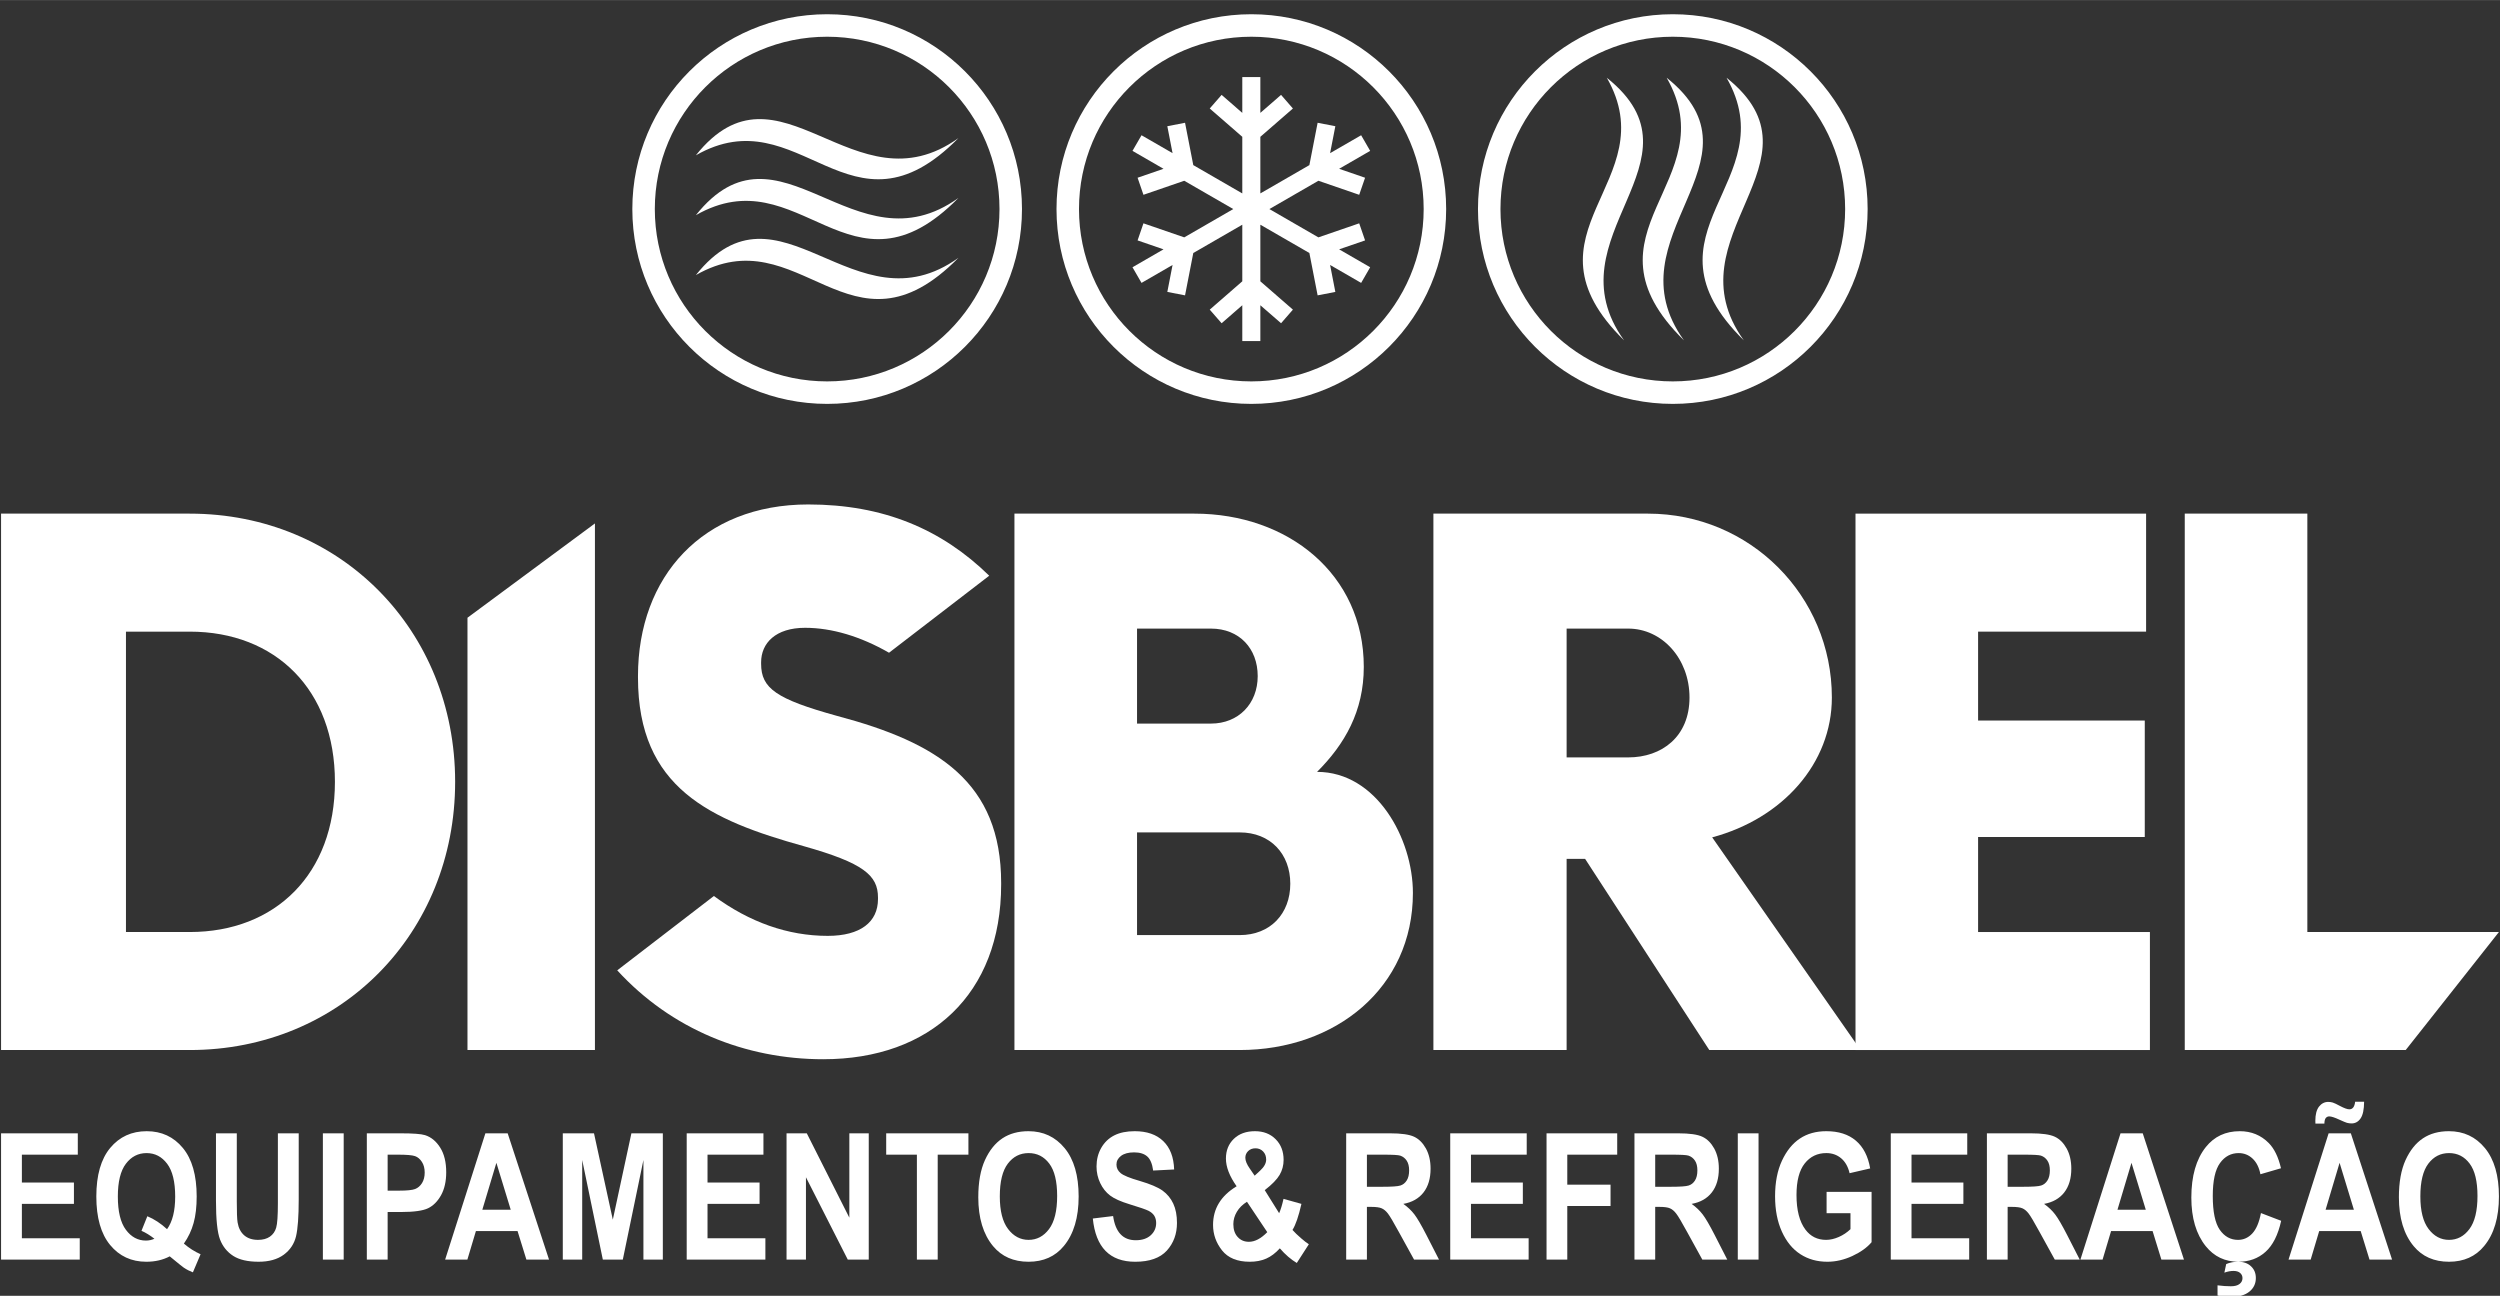
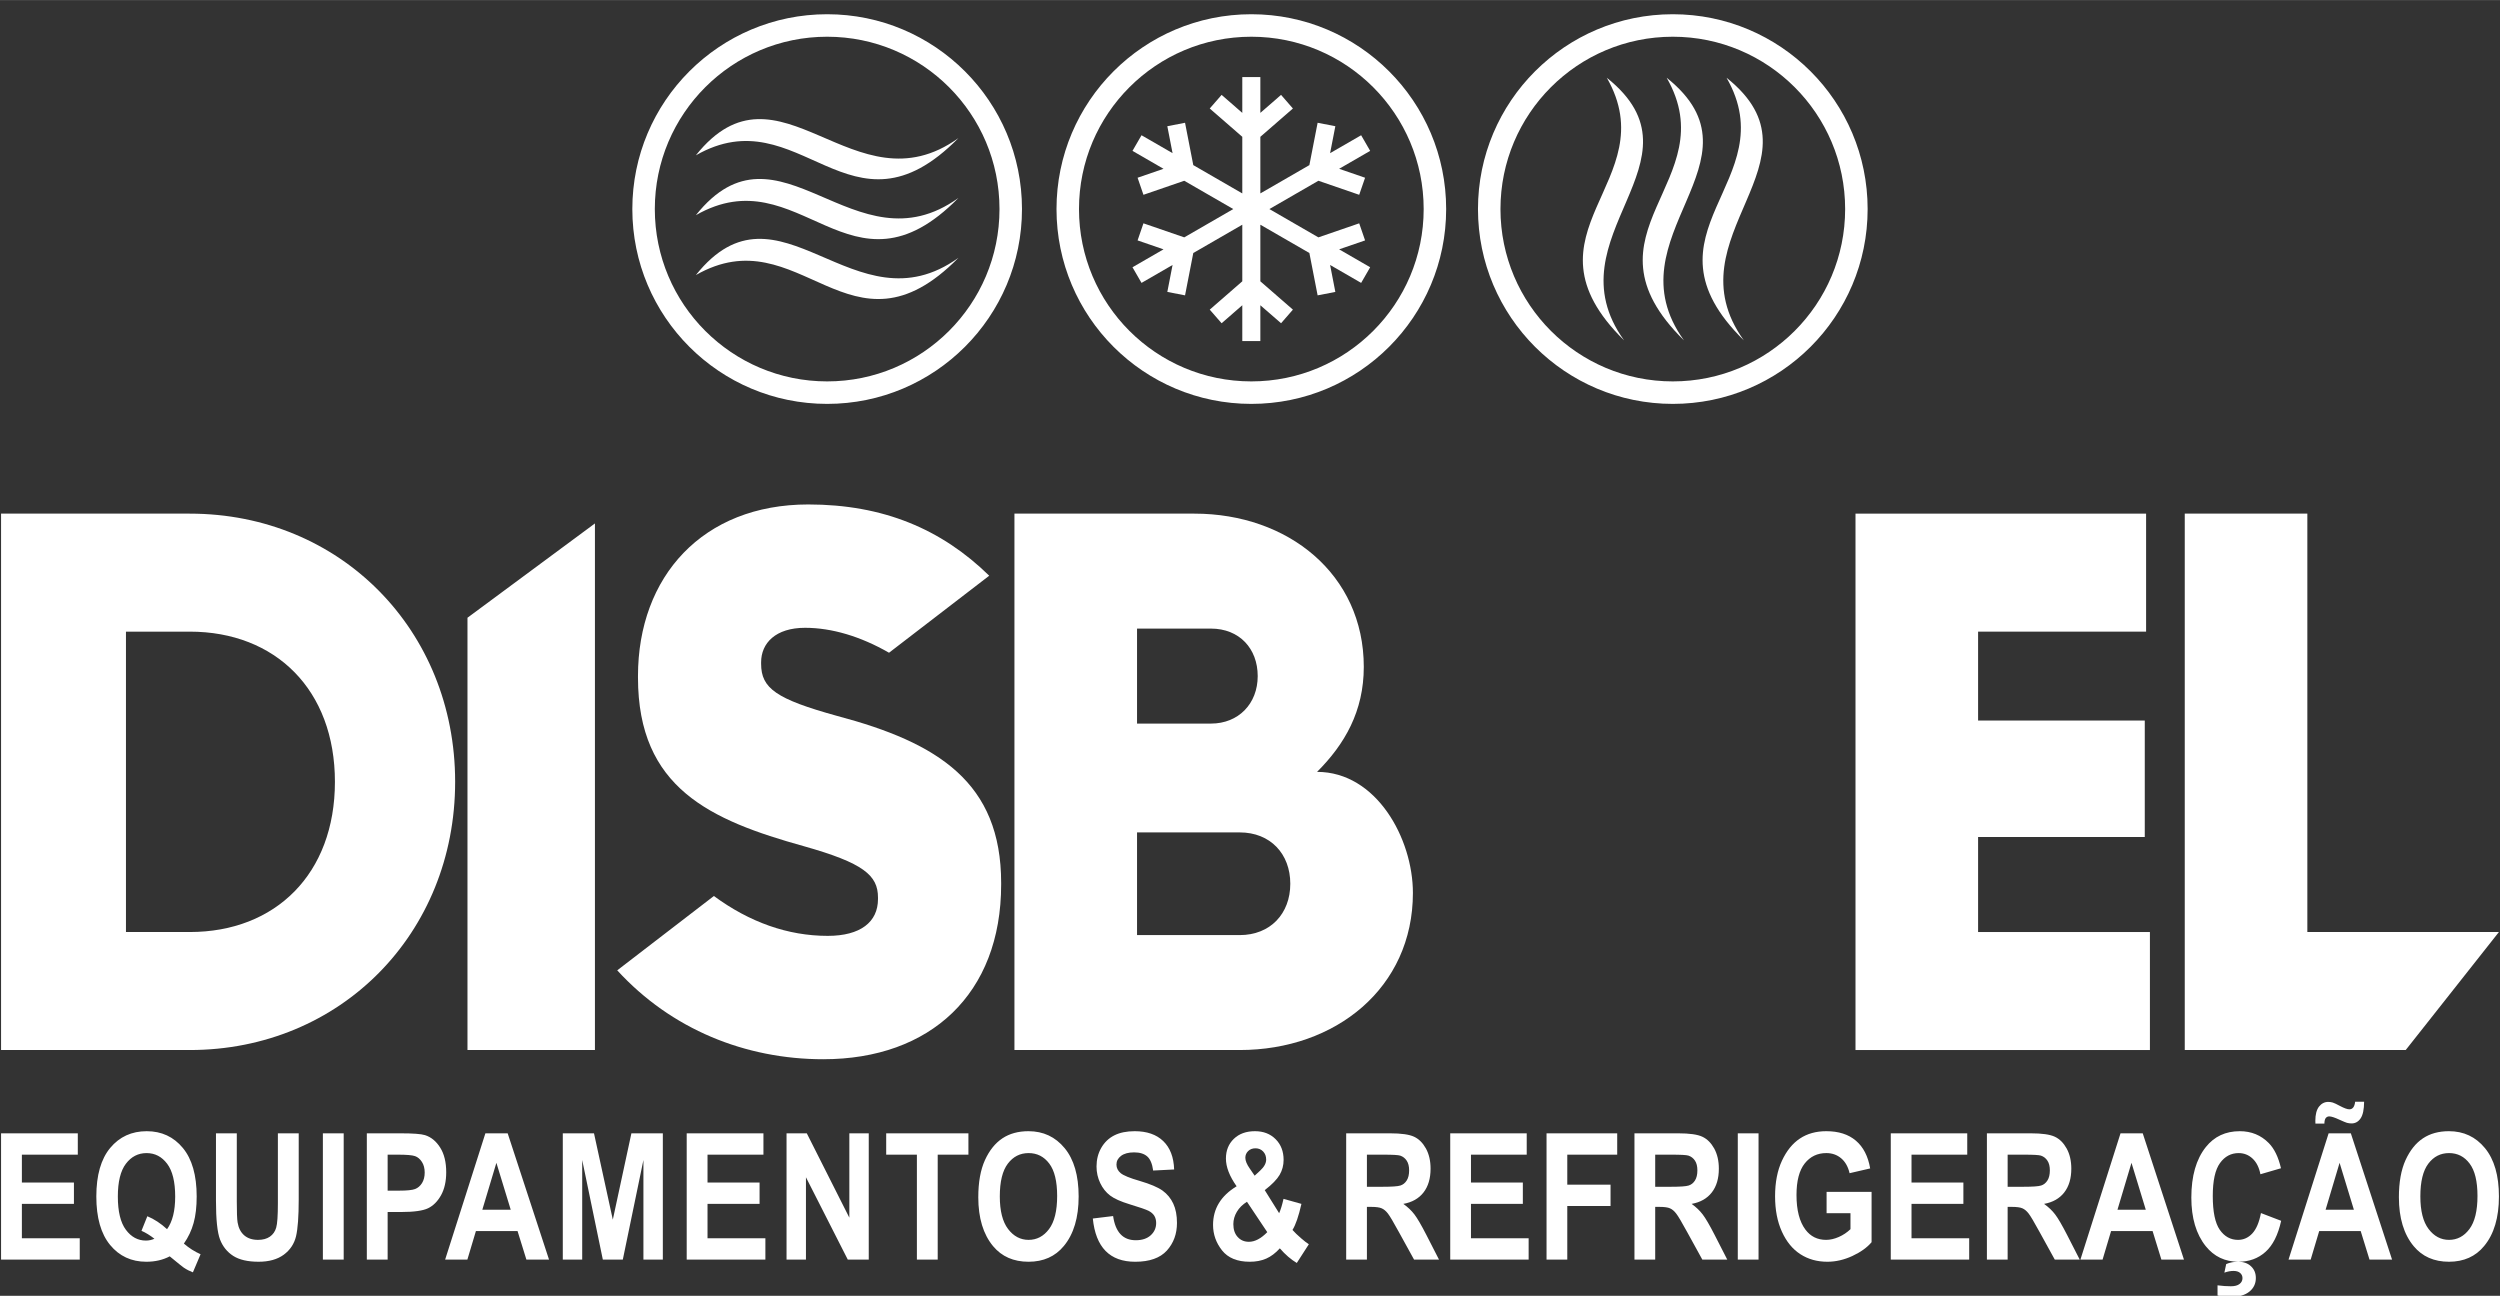
<svg xmlns="http://www.w3.org/2000/svg" xml:space="preserve" width="13.885mm" height="7.197mm" version="1.1" style="shape-rendering:geometricPrecision; text-rendering:geometricPrecision; image-rendering:optimizeQuality; fill-rule:evenodd; clip-rule:evenodd" viewBox="0 0 1388.52 719.66">
  <rect x="0" y="0" width="1388.52" height="719.66" fill="#333333" stroke="none" />
  <defs>
    <style type="text/css">
   
    .fil0 {fill:none}
    .fil1 {fill:#ffffff}
    .fil2 {fill:#ffffff;fill-rule:nonzero}
   
  </style>
  </defs>
  <g id="Camada_x0020_1">
    <g id="_1400641994848">
      <line class="fil0" x1="933.04" y1="538.05" x2="933.09" y2="537.8" />
-       <line class="fil0" x1="938.18" y1="560.51" x2="938.14" y2="560.48" />
      <g>
        <g>
          <g>
            <polygon class="fil1" points="651.25,85.04 648.34,70.08 658.18,68.16 662.76,91.68 689.98,107.4 689.98,75.96 671.9,60.24 678.49,52.67 689.98,62.67 689.98,42.77 700.01,42.77 700.01,62.67 711.51,52.67 718.09,60.24 700.01,75.96 700.01,107.4 727.24,91.68 731.82,68.16 741.66,70.08 738.75,85.04 755.99,75.09 761,83.77 743.76,93.73 758.18,98.69 754.91,108.17 732.25,100.37 705.03,116.09 732.25,131.81 754.91,124.01 758.18,133.5 743.76,138.46 761,148.41 755.99,157.1 738.75,147.14 741.66,162.11 731.82,164.02 727.24,140.5 700.01,124.78 700.01,156.22 718.09,171.95 711.51,179.51 700.01,169.51 700.01,189.42 689.98,189.42 689.98,169.51 678.49,179.51 671.9,171.95 689.98,156.22 689.98,124.78 662.76,140.5 658.18,164.02 648.34,162.11 651.25,147.14 634.01,157.1 628.99,148.41 646.23,138.46 631.82,133.5 635.08,124.01 657.74,131.81 684.97,116.09 657.74,100.37 635.08,108.17 631.82,98.69 646.23,93.73 628.99,83.77 634.01,75.09 " />
            <path class="fil1" d="M695 7.88c59.76,0 108.21,48.45 108.21,108.21 0,59.77 -48.45,108.21 -108.21,108.21 -59.77,0 -108.21,-48.44 -108.21,-108.21 0,-59.76 48.44,-108.21 108.21,-108.21zm0 12.49c52.86,0 95.72,42.85 95.72,95.72 0,52.87 -42.86,95.72 -95.72,95.72 -52.87,0 -95.72,-42.85 -95.72,-95.72 0,-52.87 42.85,-95.72 95.72,-95.72z" />
          </g>
          <g>
            <path class="fil1" d="M968.54 189.02c-41.59,-57.93 48.35,-99.61 -9.6,-145.86 33.09,57.81 -51.65,85.64 9.6,145.86zm-66.51 0c-41.59,-57.93 48.35,-99.61 -9.6,-145.86 33.09,57.81 -51.64,85.64 9.6,145.86zm33.25 0c-41.59,-57.93 48.35,-99.61 -9.6,-145.86 33.1,57.81 -51.64,85.64 9.6,145.86z" />
            <path class="fil1" d="M929.09 7.88c59.77,0 108.21,48.45 108.21,108.21 0,59.77 -48.44,108.21 -108.21,108.21 -59.76,0 -108.21,-48.44 -108.21,-108.21 0,-59.76 48.45,-108.21 108.21,-108.21zm0 12.49c52.87,0 95.72,42.85 95.72,95.72 0,52.87 -42.85,95.72 -95.72,95.72 -52.86,0 -95.72,-42.85 -95.72,-95.72 0,-52.87 42.86,-95.72 95.72,-95.72z" />
          </g>
          <g>
            <path class="fil1" d="M459.41 7.88c59.77,0 108.21,48.45 108.21,108.21 0,59.77 -48.44,108.21 -108.21,108.21 -59.77,0 -108.21,-48.44 -108.21,-108.21 0,-59.76 48.44,-108.21 108.21,-108.21zm0 12.49c52.87,0 95.72,42.85 95.72,95.72 0,52.87 -42.85,95.72 -95.72,95.72 -52.87,0 -95.72,-42.85 -95.72,-95.72 0,-52.87 42.85,-95.72 95.72,-95.72z" />
            <path class="fil1" d="M532.34 76.65c-57.93,41.59 -99.61,-48.35 -145.86,9.6 57.81,-33.1 85.63,51.64 145.86,-9.6zm0 66.51c-57.93,41.59 -99.61,-48.35 -145.86,9.6 57.81,-33.1 85.63,51.64 145.86,-9.6zm0 -33.26c-57.93,41.59 -99.61,-48.35 -145.86,9.6 57.81,-33.09 85.63,51.65 145.86,-9.6z" />
          </g>
        </g>
        <g>
          <path class="fil2" d="M105.37 285.25l-104.78 0 0 297.92 104.78 0c83.69,0 147.42,-64.69 147.42,-148.96 0,-84.26 -63.74,-148.96 -147.42,-148.96zm0 232.38l-35.41 0 0 -166.84 35.41 0c47.7,0 80.65,32.35 80.65,83.42 0,51.07 -32.96,83.42 -80.65,83.42z" />
          <polygon class="fil2" points="259.64,343.07 259.64,583.17 330.43,583.17 330.43,290.69 " />
          <path class="fil2" d="M457.28 588.28c59.34,0 98.77,-36.18 98.77,-97.04l0 -0.85c0,-55.75 -34.89,-77.88 -91.08,-92.78 -33.85,-9.36 -42.24,-15.32 -42.24,-28.94l0 -0.85c0,-10.64 8.03,-19.16 24.43,-19.16 14.76,0 30.81,4.76 46.61,13.85l55.65 -42.78c-26.53,-25.96 -58.98,-39.58 -100.51,-39.58 -58.63,0 -94.57,40.01 -94.57,95.33l0 0.85c0,61.29 40.13,79.16 92.13,93.63 33.15,9.36 41.17,16.17 41.17,28.52l0 0.84c0,12.77 -9.76,20.44 -27.92,20.44 -22.15,0 -43.45,-7.59 -63.22,-22.14l-53.68 41.28 0 0.01c30,32.77 71.19,49.37 114.46,49.37z" />
          <path class="fil2" d="M731.51 428.68c15.36,-15.36 25.95,-33.63 25.95,-58.31 0,-51.49 -42.14,-85.12 -94.05,-85.12l-99.98 0 0 297.92 125.12 0c53.2,0 96.19,-34.47 96.19,-87.25 0,-30.22 -20.26,-67.24 -53.23,-67.24zm-58.93 -79.58c15.74,0 25.96,11.06 25.96,26.38 0,15.32 -10.65,26.38 -25.96,26.38l-41.06 0 0 -52.76 41.06 0zm15.97 170.23l-57.03 0 0 -57.03 57.03 0c17.02,0 28.09,11.92 28.09,28.52 0,16.6 -11.07,28.51 -28.09,28.51z" />
-           <path class="fil2" d="M949.35 583.17l84.04 0 -82.43 -118.12c39.11,-10.48 66.47,-41.06 66.47,-77.66 0,-56.6 -45.54,-102.14 -102.14,-102.14l-119.17 0 0 297.92 73.99 0 0 -106.17 10.27 0 68.97 106.17zm-79.24 -234.07l34.21 0c18.72,0 34.04,16.59 34.04,38.29 0,21.71 -15.35,33.25 -34.04,33.25l-34.21 0 0 -71.54z" />
          <polygon class="fil2" points="1098.65,517.63 1098.65,464.85 1191.22,464.85 1191.22,400.17 1098.65,400.17 1098.65,350.79 1191.96,350.79 1191.96,285.25 1030.56,285.25 1030.56,583.17 1194.08,583.17 1194.08,517.63 " />
          <polygon class="fil2" points="1281.52,517.63 1281.52,285.25 1213.43,285.25 1213.43,583.17 1336.15,583.17 1387.92,517.63 " />
        </g>
        <g>
          <path class="fil2" d="M0.59 699.58l0 -70.15 42.62 0 0 11.85 -31.06 0 0 15.49 28.91 0 0 11.85 -28.91 0 0 19.11 32.14 0 0 11.85 -43.7 0zm101.54 -8.91c2.82,2.46 5.93,4.44 9.27,5.92l-4.26 10.05c-1.71,-0.64 -3.42,-1.5 -5.06,-2.6 -0.39,-0.22 -2.99,-2.32 -7.81,-6.28 -3.79,2 -8.13,3 -13,3 -8.29,0 -14.99,-3.1 -20.1,-9.31 -5.11,-6.19 -7.67,-15.19 -7.67,-26.95 0,-11.79 2.58,-20.79 7.72,-26.97 5.16,-6.19 11.9,-9.28 20.26,-9.28 8.27,0 14.96,3.11 20.09,9.32 5.11,6.19 7.67,15.18 7.67,26.93 0,5.72 -0.56,10.62 -1.71,14.74 -1.13,4.11 -2.94,7.93 -5.4,11.43zm-9.35 -8c3.01,-4.14 4.52,-10.18 4.52,-18.1 0,-8.21 -1.49,-14.3 -4.47,-18.24 -2.97,-3.95 -6.78,-5.92 -11.43,-5.92 -4.66,0 -8.49,1.97 -11.48,5.92 -2.99,3.95 -4.47,10.01 -4.47,18.21 0,8.31 1.48,14.47 4.47,18.47 2.97,4 6.68,5.99 11.11,5.99 1.65,0 3.23,-0.34 4.74,-1.01 -2.44,-1.91 -4.83,-3.38 -7.19,-4.41l3.25 -8.1c3.84,1.6 7.47,4 10.95,7.19zm27.17 -53.24l11.57 0 0 37.95c0,5.89 0.14,9.73 0.44,11.53 0.51,3.09 1.73,5.47 3.67,7.17 1.94,1.68 4.51,2.53 7.69,2.53 2.7,0 4.88,-0.6 6.6,-1.8 1.7,-1.19 2.86,-2.84 3.47,-4.96 0.64,-2.12 0.95,-6.68 0.95,-13.65l0 -38.77 11.57 0 0 36.84c0,9.4 -0.51,16.2 -1.5,20.39 -1.02,4.2 -3.29,7.6 -6.81,10.2 -3.53,2.59 -8.18,3.9 -13.97,3.9 -6.01,0 -10.7,-1.08 -14.07,-3.23 -3.37,-2.16 -5.82,-5.18 -7.34,-9.08 -1.51,-3.92 -2.27,-11.12 -2.27,-21.61l0 -37.41zm59.38 70.15l0 -70.15 11.56 0 0 70.15 -11.56 0zm24.41 0l0 -70.15 18.66 0c6.96,0 11.51,0.34 13.66,1.01 3.41,1.08 6.22,3.4 8.44,6.94 2.22,3.53 3.33,8.1 3.33,13.69 0,5.06 -0.97,9.32 -2.87,12.75 -1.92,3.43 -4.32,5.83 -7.19,7.22 -2.88,1.38 -7.82,2.09 -14.85,2.09l-7.62 0 0 26.45 -11.56 0zm11.56 -58.3l0 19.99 6.45 0c4.31,0 7.26,-0.31 8.82,-0.91 1.55,-0.6 2.82,-1.7 3.82,-3.28 0.99,-1.61 1.49,-3.55 1.49,-5.85 0,-2.33 -0.51,-4.31 -1.54,-5.91 -1.03,-1.61 -2.3,-2.68 -3.8,-3.22 -1.51,-0.54 -4.69,-0.82 -9.58,-0.82l-5.66 0zm89.64 58.3l-12.57 0 -4.92 -15.87 -23.12 0 -4.75 15.87 -12.35 0 22.36 -70.15 12.38 0 22.97 70.15zm-21.28 -27.72l-7.96 -26.05 -7.81 26.05 15.77 0zm28.92 27.72l0 -70.15 17.33 0 10.45 47.95 10.32 -47.95 17.46 0 0 70.15 -10.78 0 0 -55.33 -11.45 55.33 -11.09 0 -11.46 -55.33 0 55.33 -10.78 0zm68.82 0l0 -70.15 42.62 0 0 11.85 -31.06 0 0 15.49 28.91 0 0 11.85 -28.91 0 0 19.11 32.14 0 0 11.85 -43.7 0zm55.45 0l0 -70.15 11.25 0 23.63 46.85 0 -46.85 10.78 0 0 70.15 -11.64 0 -23.24 -45.74 0 45.74 -10.78 0zm72.4 0l0 -58.3 -17.05 0 0 -11.85 45.67 0 0 11.85 -17.06 0 0 58.3 -11.56 0zm34.1 -34.65c0,-8.34 1.24,-15.22 3.7,-20.63 2.47,-5.4 5.71,-9.44 9.69,-12.08 3.98,-2.65 8.82,-3.97 14.48,-3.97 8.23,0 14.93,3.14 20.1,9.42 5.18,6.29 7.77,15.22 7.77,26.83 0,11.73 -2.74,20.91 -8.22,27.51 -4.8,5.83 -11.35,8.75 -19.6,8.75 -8.33,0 -14.89,-2.89 -19.69,-8.65 -5.49,-6.6 -8.23,-15.67 -8.23,-27.18zm11.95 -0.47c0,8.04 1.53,14.09 4.59,18.11 3.07,4.04 6.88,6.04 11.4,6.04 4.57,0 8.36,-2 11.35,-5.99 3,-3.99 4.51,-10.13 4.51,-18.41 0,-8.1 -1.46,-14.11 -4.38,-17.97 -2.93,-3.89 -6.75,-5.83 -11.48,-5.83 -4.72,0 -8.56,1.95 -11.53,5.86 -2.97,3.91 -4.46,9.97 -4.46,18.19zm51.66 12.29l11.27 -1.37c1.28,8.95 5.47,13.43 12.58,13.43 3.52,0 6.29,-0.92 8.31,-2.75 2.01,-1.83 3.02,-4.1 3.02,-6.81 0,-1.59 -0.36,-2.94 -1.06,-4.07 -0.71,-1.1 -1.78,-2.02 -3.22,-2.74 -1.43,-0.71 -4.93,-1.93 -10.45,-3.6 -4.95,-1.51 -8.57,-3.12 -10.87,-4.88 -2.3,-1.76 -4.12,-4.06 -5.47,-6.9 -1.36,-2.86 -2.05,-5.93 -2.05,-9.21 0,-3.82 0.87,-7.27 2.61,-10.32 1.75,-3.05 4.15,-5.38 7.22,-6.94 3.07,-1.56 6.86,-2.34 11.37,-2.34 6.78,0 12.07,1.83 15.87,5.51 3.81,3.67 5.81,8.93 6.04,15.75l-11.66 0.59c-0.5,-3.74 -1.61,-6.37 -3.31,-7.85 -1.7,-1.49 -4.12,-2.24 -7.27,-2.24 -3.13,0 -5.55,0.65 -7.25,1.94 -1.7,1.3 -2.55,2.89 -2.55,4.82 0,1.9 0.79,3.48 2.34,4.77 1.55,1.29 5.09,2.75 10.6,4.33 5.84,1.72 10.05,3.51 12.66,5.37 2.59,1.88 4.58,4.28 5.95,7.22 1.38,2.96 2.06,6.53 2.06,10.74 0,6.08 -1.88,11.2 -5.61,15.34 -3.76,4.14 -9.63,6.22 -17.59,6.22 -14.09,0 -21.94,-8.01 -23.54,-24.01z" />
          <path class="fil2" d="M726.94 691.04l-6.69 10.4c-3.25,-1.94 -6.4,-4.65 -9.42,-8.13 -2.4,2.65 -4.92,4.55 -7.55,5.7 -2.63,1.16 -5.69,1.75 -9.16,1.75 -6.93,0 -12.05,-2.11 -15.38,-6.3 -3.34,-4.22 -5,-8.94 -5,-14.16 0,-9.02 4.36,-16.17 13.09,-21.46 -3.96,-5.6 -5.94,-10.73 -5.94,-15.39 0,-4.48 1.47,-8.14 4.41,-10.97 2.94,-2.82 6.84,-4.23 11.71,-4.23 4.7,0 8.53,1.47 11.48,4.43 2.96,2.95 4.44,6.79 4.44,11.51 0,3.02 -0.74,5.81 -2.22,8.34 -1.49,2.53 -4.25,5.36 -8.26,8.45l8 12.82c0.88,-1.96 1.69,-4.62 2.43,-7.97l9.95 2.79c-1.54,6.82 -3.19,11.66 -4.97,14.47 1.21,1.37 2.79,2.91 4.76,4.6 1.95,1.69 3.4,2.81 4.32,3.35zm-30.09 -38.08l3.02 -2.79c2.24,-2.07 3.37,-4.11 3.37,-6.13 0,-1.86 -0.56,-3.36 -1.69,-4.53 -1.12,-1.17 -2.55,-1.76 -4.24,-1.76 -1.67,0 -3.02,0.51 -4.07,1.53 -1.05,1.03 -1.57,2.26 -1.57,3.72 0,1.68 0.83,3.7 2.5,6.06l2.68 3.9zm-4.28 14.48c-2.45,1.54 -4.33,3.4 -5.62,5.59 -1.29,2.17 -1.94,4.46 -1.94,6.86 0,2.99 0.8,5.37 2.41,7.13 1.62,1.79 3.7,2.66 6.23,2.66 3.28,0 6.69,-1.77 10.2,-5.35l-11.28 -16.89z" />
          <path class="fil2" d="M747.68 699.58l0 -70.15 24.36 0c6.23,0 10.68,0.63 13.37,1.9 2.66,1.25 4.84,3.43 6.57,6.54 1.71,3.12 2.57,6.84 2.57,11.18 0,5.48 -1.32,9.9 -3.94,13.25 -2.62,3.35 -6.35,5.46 -11.18,6.32 2.47,1.78 4.54,3.74 6.16,5.87 1.62,2.12 3.83,5.92 6.65,11.41l7 13.68 -13.85 0 -8.4 -15.25c-3.01,-5.52 -5.06,-8.98 -6.15,-10.37 -1.08,-1.39 -2.23,-2.35 -3.44,-2.87 -1.2,-0.54 -3.14,-0.8 -5.81,-0.8l-2.39 0 0 29.29 -11.52 0zm11.52 -40.46l8.6 0c5.25,0 8.59,-0.23 10.02,-0.71 1.43,-0.46 2.59,-1.38 3.48,-2.79 0.9,-1.4 1.34,-3.28 1.34,-5.62 0,-2.23 -0.44,-4.03 -1.34,-5.38 -0.89,-1.36 -2.1,-2.29 -3.62,-2.81 -1.08,-0.35 -4.22,-0.53 -9.41,-0.53l-9.07 0 0 17.84zm46.27 40.46l0 -70.15 42.48 0 0 11.85 -30.96 0 0 15.49 28.81 0 0 11.85 -28.81 0 0 19.11 32.03 0 0 11.85 -43.55 0zm53.49 0l0 -70.15 39.25 0 0 11.85 -27.73 0 0 16.66 24.03 0 0 11.85 -24.03 0 0 29.79 -11.52 0zm48.83 0l0 -70.15 24.35 0c6.24,0 10.69,0.63 13.37,1.9 2.67,1.25 4.85,3.43 6.58,6.54 1.7,3.12 2.57,6.84 2.57,11.18 0,5.48 -1.32,9.9 -3.94,13.25 -2.62,3.35 -6.35,5.46 -11.18,6.32 2.47,1.78 4.53,3.74 6.15,5.87 1.62,2.12 3.84,5.92 6.65,11.41l7 13.68 -13.85 0 -8.39 -15.25c-3.01,-5.52 -5.06,-8.98 -6.16,-10.37 -1.07,-1.39 -2.22,-2.35 -3.43,-2.87 -1.2,-0.54 -3.14,-0.8 -5.81,-0.8l-2.39 0 0 29.29 -11.52 0zm11.52 -40.46l8.59 0c5.26,0 8.59,-0.23 10.02,-0.71 1.44,-0.46 2.6,-1.38 3.49,-2.79 0.89,-1.4 1.33,-3.28 1.33,-5.62 0,-2.23 -0.44,-4.03 -1.33,-5.38 -0.89,-1.36 -2.1,-2.29 -3.63,-2.81 -1.07,-0.35 -4.22,-0.53 -9.41,-0.53l-9.06 0 0 17.84zm45.87 40.46l0 -70.15 11.53 0 0 70.15 -11.53 0zm49.32 -25.77l0 -11.85 24.99 0 0 27.94c-2.5,2.97 -6.07,5.52 -10.67,7.66 -4.63,2.14 -9.25,3.2 -13.88,3.2 -5.67,0 -10.67,-1.39 -14.98,-4.18 -4.33,-2.79 -7.76,-6.98 -10.29,-12.55 -2.52,-5.55 -3.78,-12.09 -3.78,-19.62 0,-7.71 1.28,-14.32 3.83,-19.79 2.56,-5.49 5.88,-9.59 9.97,-12.3 4.08,-2.71 8.96,-4.07 14.66,-4.07 6.83,0 12.3,1.75 16.42,5.26 4.12,3.5 6.77,8.64 7.94,15.42l-11.43 2.65c-0.85,-3.62 -2.42,-6.38 -4.71,-8.3 -2.3,-1.92 -5.03,-2.87 -8.22,-2.87 -4.94,0 -8.92,1.9 -11.98,5.74 -3.04,3.84 -4.58,9.68 -4.58,17.54 0,8.45 1.67,14.84 4.97,19.24 2.82,3.78 6.65,5.68 11.48,5.68 2.26,0 4.6,-0.54 7.02,-1.6 2.44,-1.06 4.61,-2.52 6.51,-4.34l0 -8.86 -13.27 0zm35.65 25.77l0 -70.15 42.47 0 0 11.85 -30.95 0 0 15.49 28.81 0 0 11.85 -28.81 0 0 19.11 32.03 0 0 11.85 -43.55 0zm53.39 0l0 -70.15 24.36 0c6.24,0 10.68,0.63 13.37,1.9 2.67,1.25 4.84,3.43 6.57,6.54 1.71,3.12 2.58,6.84 2.58,11.18 0,5.48 -1.33,9.9 -3.95,13.25 -2.62,3.35 -6.35,5.46 -11.18,6.32 2.48,1.78 4.54,3.74 6.16,5.87 1.62,2.12 3.83,5.92 6.65,11.41l7 13.68 -13.85 0 -8.4 -15.25c-3.01,-5.52 -5.06,-8.98 -6.15,-10.37 -1.08,-1.39 -2.23,-2.35 -3.43,-2.87 -1.2,-0.54 -3.15,-0.8 -5.81,-0.8l-2.4 0 0 29.29 -11.52 0zm11.52 -40.46l8.6 0c5.25,0 8.59,-0.23 10.02,-0.71 1.43,-0.46 2.59,-1.38 3.48,-2.79 0.9,-1.4 1.34,-3.28 1.34,-5.62 0,-2.23 -0.44,-4.03 -1.34,-5.38 -0.89,-1.36 -2.09,-2.29 -3.62,-2.81 -1.08,-0.35 -4.22,-0.53 -9.41,-0.53l-9.07 0 0 17.84zm97.93 40.46l-12.54 0 -4.89 -15.87 -23.05 0 -4.73 15.87 -12.31 0 22.28 -70.15 12.34 0 22.9 70.15zm-21.21 -27.72l-7.94 -26.05 -7.78 26.05 15.72 0zm63.96 1.86l11.23 4.3c-1.74,7.9 -4.65,13.65 -8.73,17.28 -4.06,3.64 -9.06,5.46 -14.99,5.46 -7.48,0 -13.53,-2.89 -18.17,-8.65 -5.34,-6.67 -8,-15.67 -8,-26.98 0,-11.96 2.68,-21.32 8.05,-28.07 4.68,-5.87 10.97,-8.81 18.84,-8.81 6.43,0 11.8,2.21 16.14,6.61 3.07,3.14 5.33,7.8 6.76,13.97l-11.42 3.33c-0.73,-3.79 -2.2,-6.69 -4.38,-8.72 -2.18,-2.03 -4.76,-3.03 -7.71,-3.03 -4.23,0 -7.69,1.84 -10.35,5.53 -2.69,3.69 -4.02,9.78 -4.02,18.27 0,8.82 1.3,15.09 3.9,18.82 2.6,3.71 5.97,5.58 10.14,5.58 3.05,0 5.68,-1.19 7.91,-3.56 2.21,-2.38 3.83,-6.16 4.8,-11.33zm-24.11 45.77l0 -5.63c2.66,0.34 5.12,0.52 7.38,0.52 2.16,0 3.78,-0.43 4.85,-1.28 1.09,-0.84 1.63,-1.92 1.63,-3.23 0,-1.17 -0.44,-2.14 -1.31,-2.89 -0.87,-0.75 -2.09,-1.12 -3.67,-1.12 -1.65,0 -3.33,0.32 -5.08,0.95l1.01 -4.76c2.02,-0.87 4.23,-1.29 6.64,-1.29 2.98,0 5.36,0.83 7.14,2.52 1.8,1.68 2.69,3.85 2.69,6.52 0,3.07 -1.19,5.6 -3.57,7.54 -2.39,1.94 -5.76,2.92 -10.1,2.92 -3.37,0 -5.91,-0.26 -7.61,-0.77zm96.94 -19.91l-12.53 0 -4.9 -15.87 -23.04 0 -4.74 15.87 -12.3 0 22.27 -70.15 12.34 0 22.9 70.15zm-21.21 -27.72l-7.94 -26.05 -7.77 26.05 15.71 0zm-16.38 -47.82l-4.98 0 -0.05 -1.57c0,-3.48 0.68,-6.09 2.03,-7.86 1.37,-1.74 3.08,-2.63 5.16,-2.63 0.9,0 1.74,0.14 2.54,0.38 0.81,0.26 2.1,0.87 3.89,1.84 2.37,1.26 4.14,1.9 5.27,1.9 1.84,0 2.9,-1.41 3.22,-4.21l4.98 0c-0.03,4.36 -0.69,7.45 -1.98,9.29 -1.28,1.85 -2.95,2.76 -5,2.76 -0.84,0 -1.69,-0.12 -2.52,-0.33 -0.6,-0.16 -2,-0.74 -4.2,-1.74 -2.65,-1.23 -4.52,-1.84 -5.65,-1.84 -0.8,0 -1.42,0.29 -1.93,0.89 -0.49,0.6 -0.75,1.64 -0.78,3.12zm41.38 40.89c0,-8.34 1.24,-15.22 3.69,-20.63 2.47,-5.4 5.69,-9.44 9.66,-12.08 3.97,-2.65 8.79,-3.97 14.43,-3.97 8.2,0 14.88,3.14 20.04,9.42 5.15,6.29 7.74,15.22 7.74,26.83 0,11.73 -2.73,20.91 -8.2,27.51 -4.78,5.83 -11.31,8.75 -19.53,8.75 -8.3,0 -14.84,-2.89 -19.62,-8.65 -5.47,-6.6 -8.21,-15.67 -8.21,-27.18zm11.92 -0.47c0,8.04 1.52,14.09 4.57,18.11 3.06,4.04 6.85,6.04 11.36,6.04 4.55,0 8.33,-2 11.31,-5.99 2.99,-3.99 4.49,-10.13 4.49,-18.41 0,-8.1 -1.45,-14.11 -4.36,-17.97 -2.91,-3.89 -6.73,-5.83 -11.44,-5.83 -4.7,0 -8.53,1.95 -11.49,5.86 -2.96,3.91 -4.44,9.97 -4.44,18.19z" />
        </g>
      </g>
    </g>
  </g>
</svg>